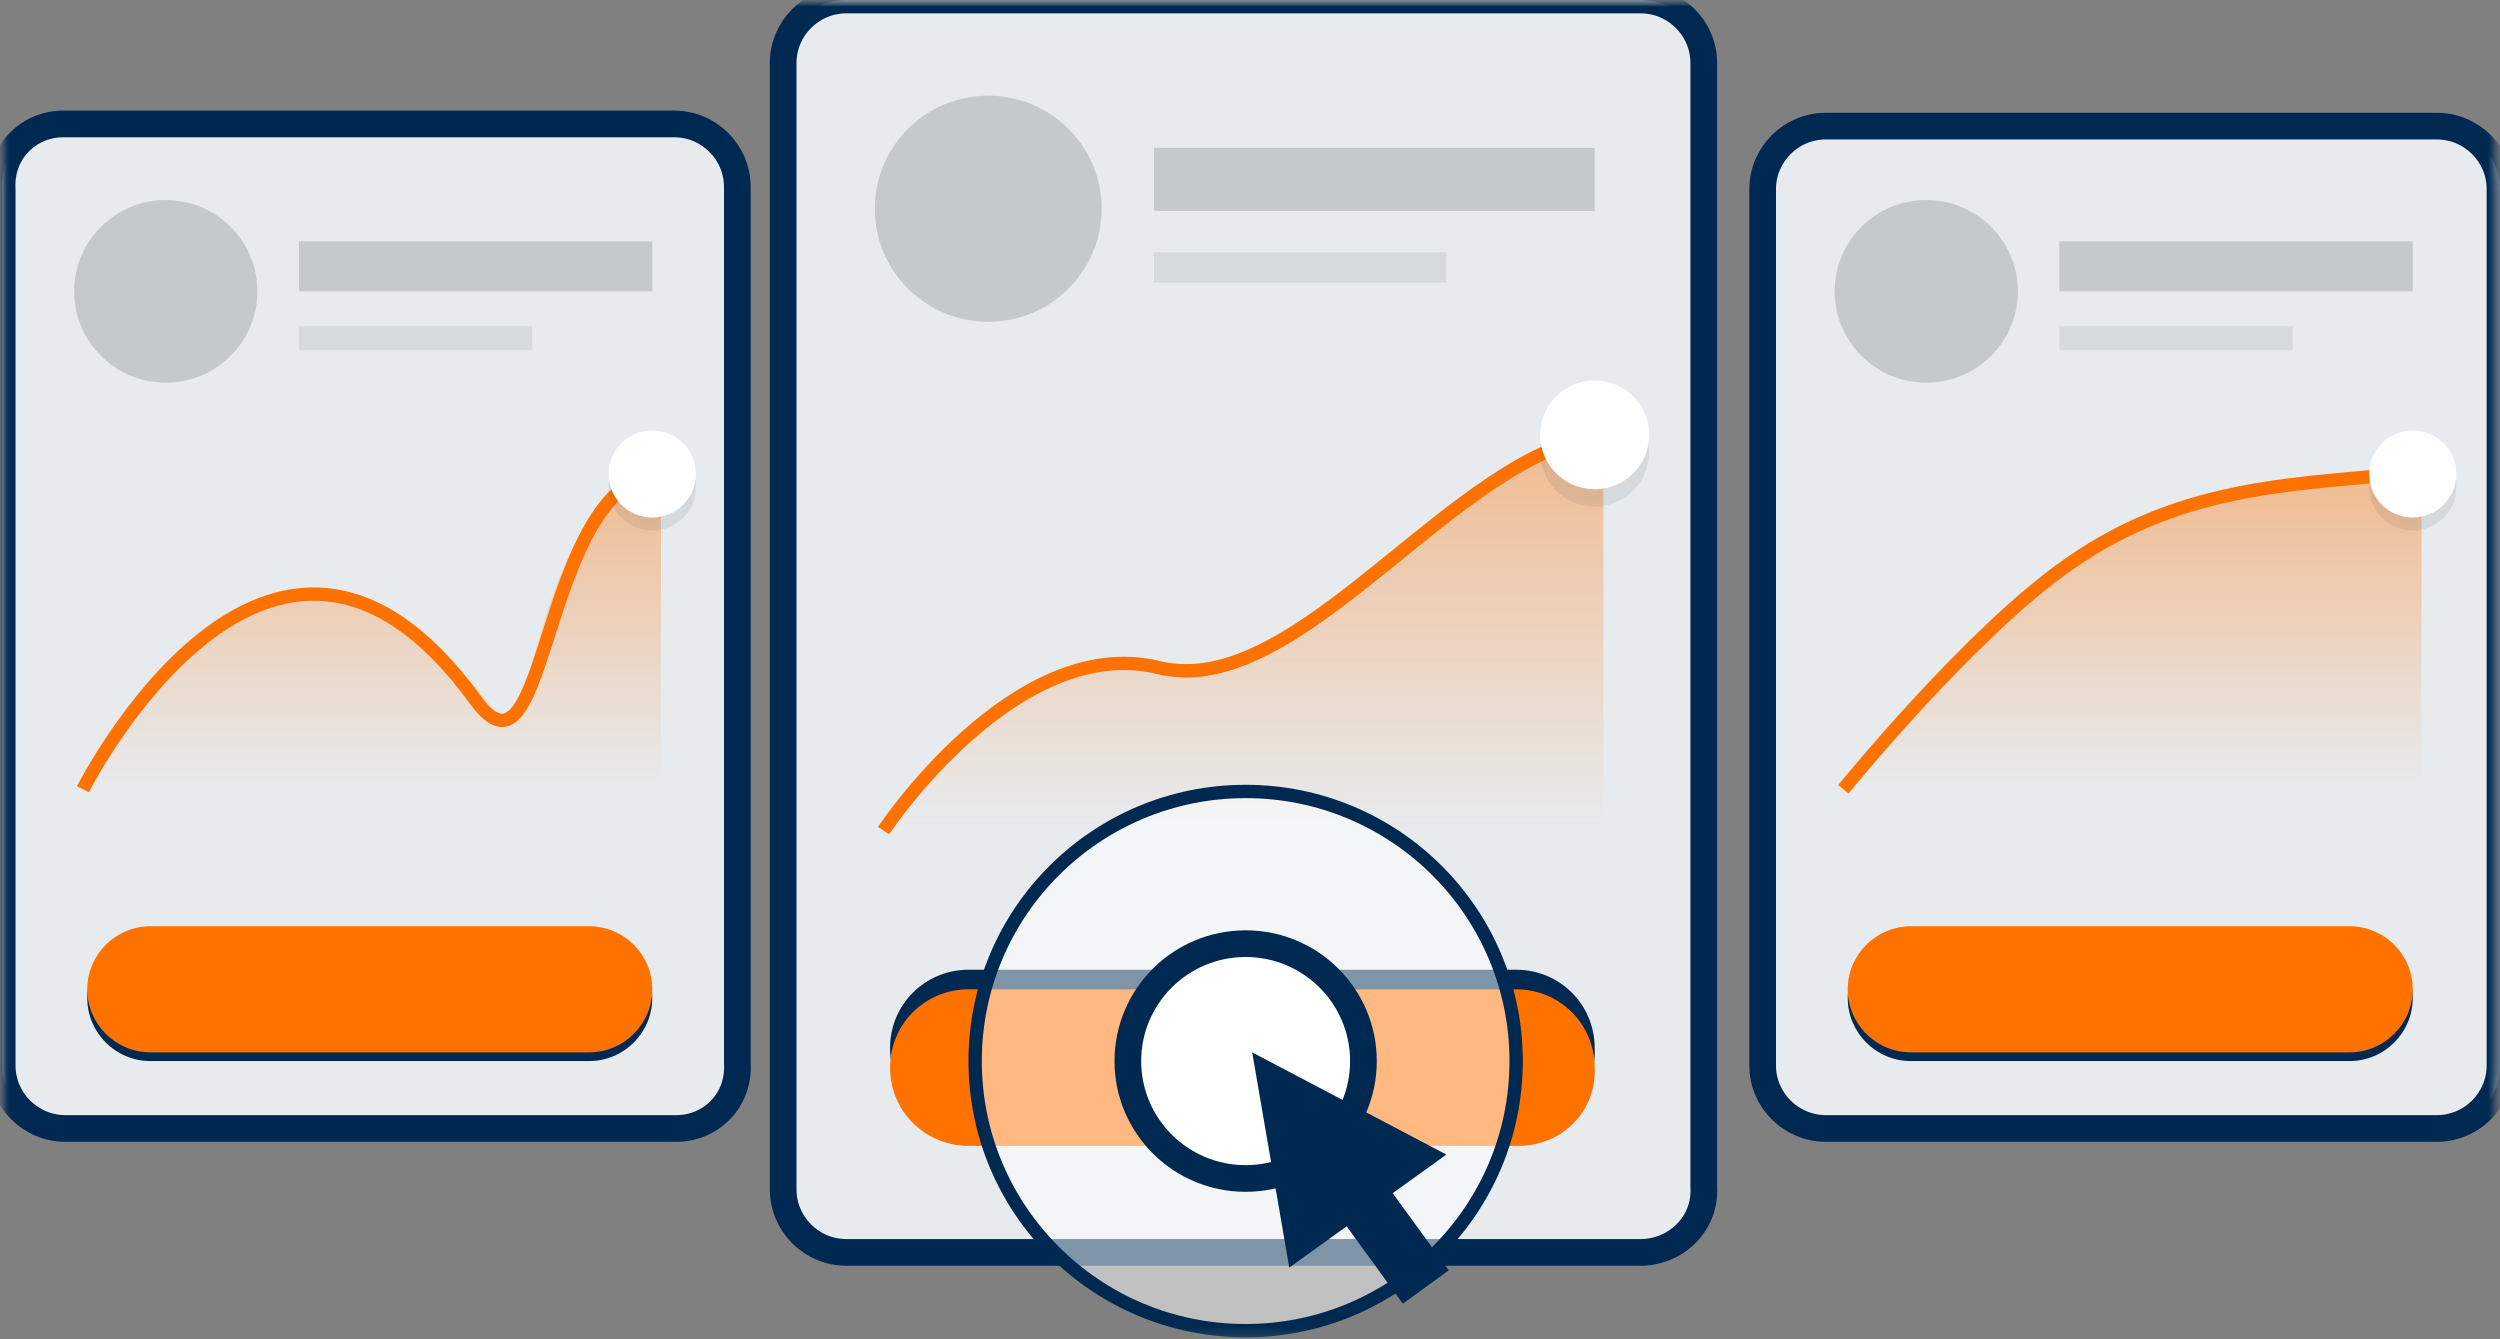
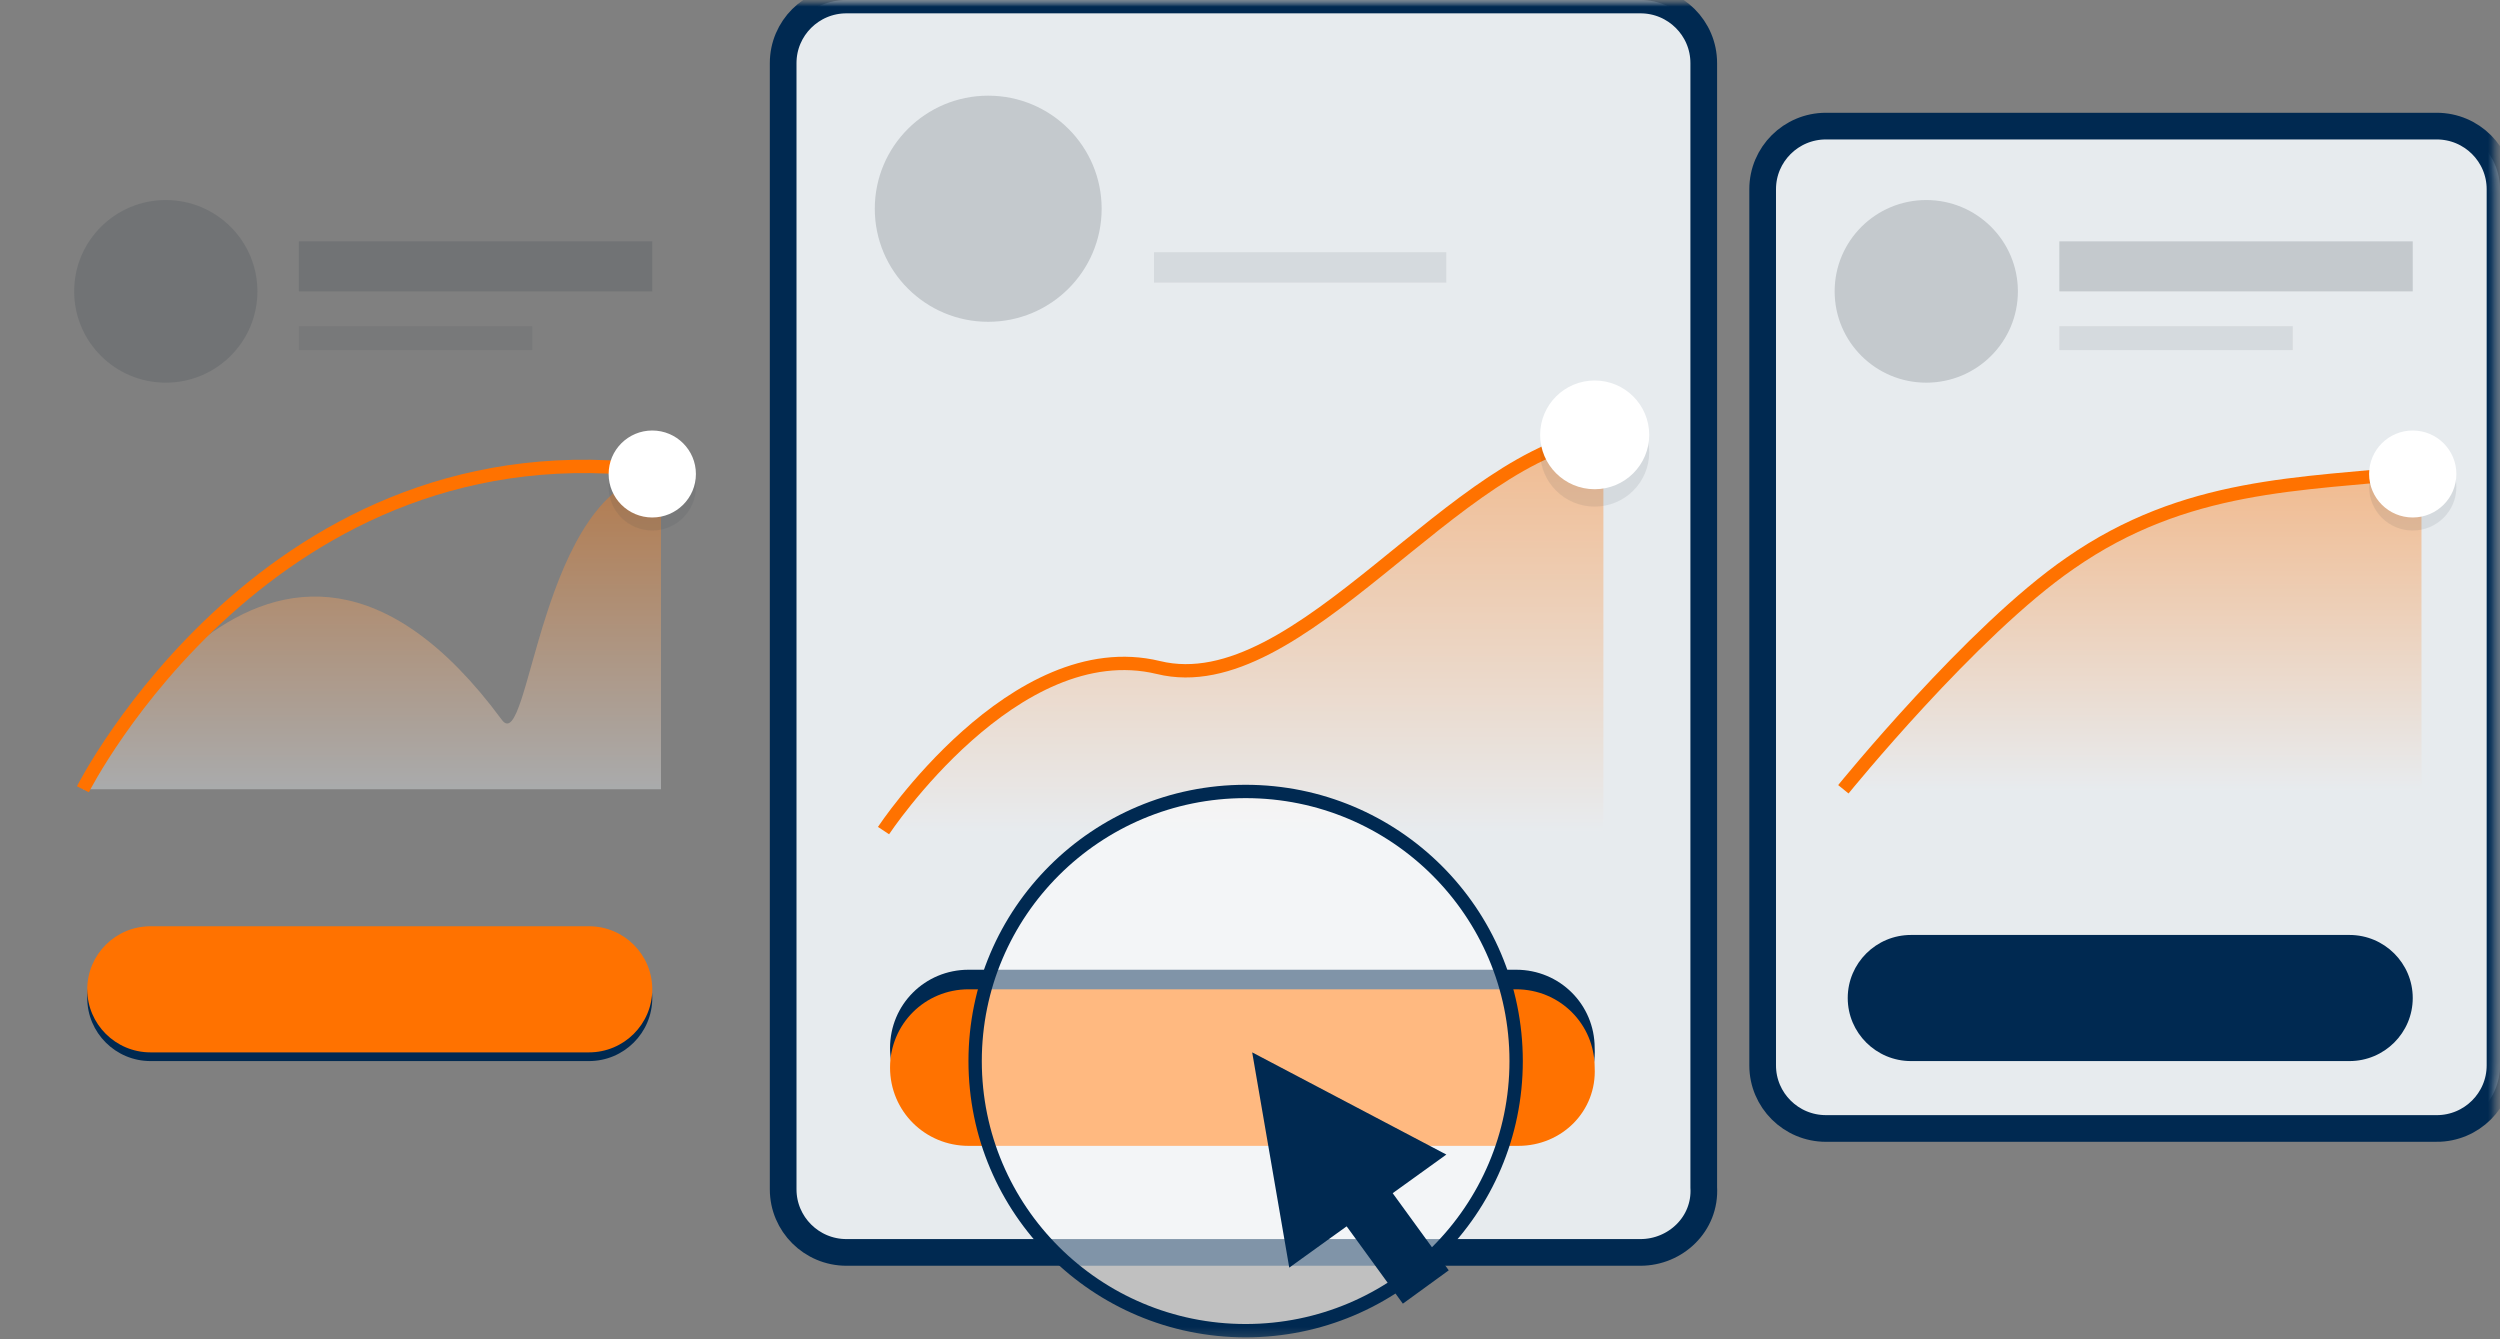
<svg xmlns="http://www.w3.org/2000/svg" xmlns:xlink="http://www.w3.org/1999/xlink" width="187.4" height="100.4" viewBox="0 0 187.4 100.4">
  <rect x="0" y="0" width="187.4" height="100.4" fill="#808080" stroke="none" />
  <defs>
    <rect id="rect-1" width="187.4" height="100.4" x="0" y="0" />
    <mask id="mask-2" maskContentUnits="userSpaceOnUse" maskUnits="userSpaceOnUse">
      <rect width="187.4" height="100.4" x="0" y="0" fill="black" />
      <use fill="white" xlink:href="#rect-1" />
    </mask>
-     <path id="path-3" fill-rule="evenodd" d="M50.693 84.59H4.906c-2.616 0-4.742-2.119-4.742-4.727V14.18C0 11.409 2.126 9.29 4.742 9.29h45.787c2.616 0 4.742 2.119 4.742 4.727v65.684c.164 2.771-1.962 4.89-4.579 4.89z" />
    <mask id="mask-4" x="0" y="0" maskContentUnits="userSpaceOnUse" maskUnits="userSpaceOnUse">
-       <rect width="187.4" height="100.4" x="0" y="0" fill="black" />
      <use fill="white" xlink:href="#path-3" />
    </mask>
    <linearGradient id="linearGradient-9" x1="27.925" x2="27.925" y1="59.231" y2="35.437" gradientUnits="userSpaceOnUse">
      <stop offset="0" stop-color="rgb(231,235,238)" />
      <stop offset="1" stop-color="rgb(255,114,0)" />
    </linearGradient>
    <path id="path-13" fill-rule="evenodd" d="M122.971 93.881H63.448c-2.616 0-4.742-2.119-4.742-4.727V4.727C58.706 2.119 60.831 0 63.448 0h59.523c2.616 0 4.742 2.119 4.742 4.727v84.264c.164 2.771-2.126 4.89-4.742 4.89z" />
    <mask id="mask-14" x="0" y="0" maskContentUnits="userSpaceOnUse" maskUnits="userSpaceOnUse">
      <rect width="187.4" height="100.4" x="0" y="0" fill="black" />
      <use fill="white" xlink:href="#path-13" />
    </mask>
    <linearGradient id="linearGradient-21" x1="93.433" x2="93.433" y1="62.272" y2="32.589" gradientUnits="userSpaceOnUse">
      <stop offset="0" stop-color="rgb(231,235,238)" />
      <stop offset="1" stop-color="rgb(255,114,0)" />
    </linearGradient>
    <path id="path-25" fill-rule="evenodd" d="M182.658 84.59h-45.787c-2.616 0-4.742-2.119-4.742-4.727V14.18c0-2.608 2.126-4.727 4.742-4.727h45.787c2.616 0 4.742 2.119 4.742 4.727v65.684c0 2.608-2.126 4.727-4.742 4.727z" />
    <mask id="mask-26" x="0" y="0" maskContentUnits="userSpaceOnUse" maskUnits="userSpaceOnUse">
      <rect width="187.4" height="100.4" x="0" y="0" fill="black" />
      <use fill="white" xlink:href="#path-25" />
    </mask>
    <linearGradient id="linearGradient-33" x1="159.89" x2="159.89" y1="59.231" y2="35.437" gradientUnits="userSpaceOnUse">
      <stop offset="0" stop-color="rgb(231,235,238)" />
      <stop offset="1" stop-color="rgb(255,114,0)" />
    </linearGradient>
    <ellipse id="ellipse-39" cx="93.373" cy="79.538" rx="20.277" ry="20.21" />
-     <ellipse id="ellipse-40" cx="93.373" cy="79.538" rx="8.83" ry="8.801" />
    <mask id="mask-41" x="0" y="0" maskContentUnits="userSpaceOnUse" maskUnits="userSpaceOnUse">
      <rect width="187.4" height="100.4" x="0" y="0" fill="black" />
      <use fill="white" xlink:href="#ellipse-40" />
    </mask>
  </defs>
  <g>
    <use fill="none" xlink:href="#rect-1" />
    <g mask="url(#mask-2)">
      <g>
        <use fill="rgb(231,235,238)" xlink:href="#path-3" />
        <use fill-opacity="0" stroke="rgb(0,41,81)" stroke-linecap="butt" stroke-linejoin="miter" stroke-width="2" mask="url(#mask-4)" xlink:href="#path-3" />
      </g>
      <g opacity=".2">
        <rect width="26.491" height="3.749" x="22.403" y="18.092" fill="rgb(54,65,74)" rx="0" ry="0" />
      </g>
      <g opacity=".1">
        <rect width="17.497" height="1.793" x="22.403" y="24.448" fill="rgb(54,65,74)" rx="0" ry="0" />
      </g>
      <g opacity=".2">
        <ellipse cx="12.428" cy="21.84" fill="rgb(54,65,74)" rx="6.868" ry="6.845" />
      </g>
      <g opacity=".4">
        <path fill="url(#linearGradient-9)" fill-rule="evenodd" d="M49.548 35.368c-9.157.978-9.812 21.514-11.937 18.581C20.277 30.479 6.214 59.164 6.214 59.164h43.334v-23.796z" />
      </g>
-       <path fill-opacity="0" fill-rule="evenodd" stroke="rgb(255,114,0)" stroke-dasharray="0 0 0 0" stroke-linecap="butt" stroke-linejoin="miter" stroke-width="1" d="M49.548 35.368c-9.157.978-8.34 24.774-13.9 17.114C20.277 31.294 6.214 59.164 6.214 59.164" />
+       <path fill-opacity="0" fill-rule="evenodd" stroke="rgb(255,114,0)" stroke-dasharray="0 0 0 0" stroke-linecap="butt" stroke-linejoin="miter" stroke-width="1" d="M49.548 35.368C20.277 31.294 6.214 59.164 6.214 59.164" />
      <g opacity=".1">
        <ellipse cx="48.894" cy="36.509" fill="rgb(54,65,74)" rx="3.271" ry="3.26" />
      </g>
      <ellipse cx="48.894" cy="35.531" fill="rgb(255,255,255)" rx="3.271" ry="3.26" />
      <g>
        <use fill="rgb(231,235,238)" xlink:href="#path-13" />
        <use fill-opacity="0" stroke="rgb(0,41,81)" stroke-linecap="butt" stroke-linejoin="miter" stroke-width="2" mask="url(#mask-14)" xlink:href="#path-13" />
      </g>
      <path fill="rgb(0,41,81)" fill-rule="evenodd" d="M113.814 84.427H72.605c-3.271 0-5.887-2.608-5.887-5.868 0-3.26 2.616-5.868 5.887-5.868h41.045c3.271 0 5.887 2.608 5.887 5.868.164 3.26-2.453 5.868-5.723 5.868z" />
      <path fill="rgb(255,114,0)" fill-rule="evenodd" d="M113.814 85.894H72.605c-3.271 0-5.887-2.608-5.887-5.868 0-3.26 2.616-5.868 5.887-5.868h41.045c3.271 0 5.887 2.608 5.887 5.868.164 3.26-2.453 5.868-5.723 5.868z" />
      <g opacity=".2">
-         <rect width="33.032" height="4.727" x="86.505" y="11.083" fill="rgb(54,65,74)" rx="0" ry="0" />
-       </g>
+         </g>
      <g opacity=".1">
        <rect width="21.912" height="2.282" x="86.505" y="18.906" fill="rgb(54,65,74)" rx="0" ry="0" />
      </g>
      <g opacity=".2">
        <ellipse cx="74.077" cy="15.647" fill="rgb(54,65,74)" rx="8.503" ry="8.475" />
      </g>
      <g opacity=".4">
        <path fill="url(#linearGradient-21)" fill-rule="evenodd" d="M120.191 32.615v-.018h.164c-.055.006-.109.011-.164.018zm0 0c-5.114.594-10.293 4.796-15.416 8.953-6.13 4.974-12.181 9.882-17.943 8.469-10.793-2.608-20.604 12.224-20.604 12.224h53.963V32.615z" />
      </g>
      <path fill-opacity="0" fill-rule="evenodd" stroke="rgb(255,114,0)" stroke-dasharray="0 0 0 0" stroke-linecap="butt" stroke-linejoin="miter" stroke-width="1" d="M120.355 32.597c-11.283 1.141-22.894 20.047-33.523 17.44-10.793-2.608-20.604 12.224-20.604 12.224" />
      <g opacity=".1">
        <ellipse cx="119.537" cy="33.901" fill="rgb(54,65,74)" rx="4.088" ry="4.075" />
      </g>
      <ellipse cx="119.537" cy="32.597" fill="rgb(255,255,255)" rx="4.088" ry="4.075" />
      <g>
        <use fill="rgb(231,235,238)" xlink:href="#path-25" />
        <use fill-opacity="0" stroke="rgb(0,41,81)" stroke-linecap="butt" stroke-linejoin="miter" stroke-width="2" mask="url(#mask-26)" xlink:href="#path-25" />
      </g>
      <path fill="rgb(0,41,81)" fill-rule="evenodd" d="M44.152 79.538H11.283c-2.616 0-4.742-2.119-4.742-4.727 0-2.608 2.126-4.727 4.742-4.727h32.869c2.616 0 4.742 2.119 4.742 4.727 0 2.608-2.126 4.727-4.742 4.727z" />
      <path fill="rgb(0,41,81)" fill-rule="evenodd" d="M176.117 79.538h-32.869c-2.616 0-4.742-2.119-4.742-4.727 0-2.608 2.126-4.727 4.742-4.727h32.869c2.616 0 4.742 2.119 4.742 4.727 0 2.608-2.126 4.727-4.742 4.727z" />
      <g opacity=".2">
        <rect width="26.491" height="3.749" x="154.368" y="18.092" fill="rgb(54,65,74)" rx="0" ry="0" />
      </g>
      <g opacity=".1">
        <rect width="17.497" height="1.793" x="154.368" y="24.448" fill="rgb(54,65,74)" rx="0" ry="0" />
      </g>
      <g opacity=".2">
        <ellipse cx="144.393" cy="21.84" fill="rgb(54,65,74)" rx="6.868" ry="6.845" />
      </g>
      <g opacity=".4">
        <path fill="url(#linearGradient-33)" fill-rule="evenodd" d="M181.513 35.368c-9.157.978-14.063.489-22.566 4.401-8.176 3.749-20.768 19.395-20.768 19.395h43.334v-23.796z" />
      </g>
      <path fill-opacity="0" fill-rule="evenodd" stroke="rgb(255,114,0)" stroke-dasharray="0 0 0 0" stroke-linecap="butt" stroke-linejoin="miter" stroke-width="1" d="M181.513 35.368c-9.157.978-17.661.815-26.328 6.845-7.359 5.053-17.007 16.951-17.007 16.951" />
      <g opacity=".1">
        <ellipse cx="180.859" cy="36.509" fill="rgb(54,65,74)" rx="3.271" ry="3.26" />
      </g>
      <ellipse cx="180.859" cy="35.531" fill="rgb(255,255,255)" rx="3.271" ry="3.26" />
-       <path fill="rgb(255,114,0)" fill-rule="evenodd" d="M176.117 78.886h-32.869c-2.616 0-4.742-2.119-4.742-4.727 0-2.608 2.126-4.727 4.742-4.727h32.869c2.616 0 4.742 2.119 4.742 4.727 0 2.608-2.126 4.727-4.742 4.727z" />
      <path fill="rgb(255,114,0)" fill-rule="evenodd" d="M44.152 78.886H11.283c-2.616 0-4.742-2.119-4.742-4.727 0-2.608 2.126-4.727 4.742-4.727h32.869c2.616 0 4.742 2.119 4.742 4.727 0 2.608-2.126 4.727-4.742 4.727z" />
      <g>
        <use fill="rgb(255,255,255)" fill-opacity=".5" xlink:href="#ellipse-39" />
        <use fill-opacity="0" stroke="rgb(0,41,81)" stroke-dasharray="0 0 0 0" stroke-linecap="butt" stroke-linejoin="miter" stroke-width="1" xlink:href="#ellipse-39" />
      </g>
      <g>
        <use fill="rgb(255,255,255)" xlink:href="#ellipse-40" />
        <use fill-opacity="0" stroke="rgb(0,41,81)" stroke-linecap="butt" stroke-linejoin="miter" stroke-width="2" mask="url(#mask-41)" xlink:href="#ellipse-40" />
      </g>
      <path fill="rgb(0,41,81)" fill-rule="evenodd" d="M96.643 95.021L93.864 78.886l14.554 7.66-11.774 8.475z" />
      <rect width="4.252" height="12.387" x="101.111" y="85.27" fill="rgb(0,41,81)" rx="0" ry="0" transform="rotate(-36.01 103.236 91.464)" />
    </g>
  </g>
</svg>